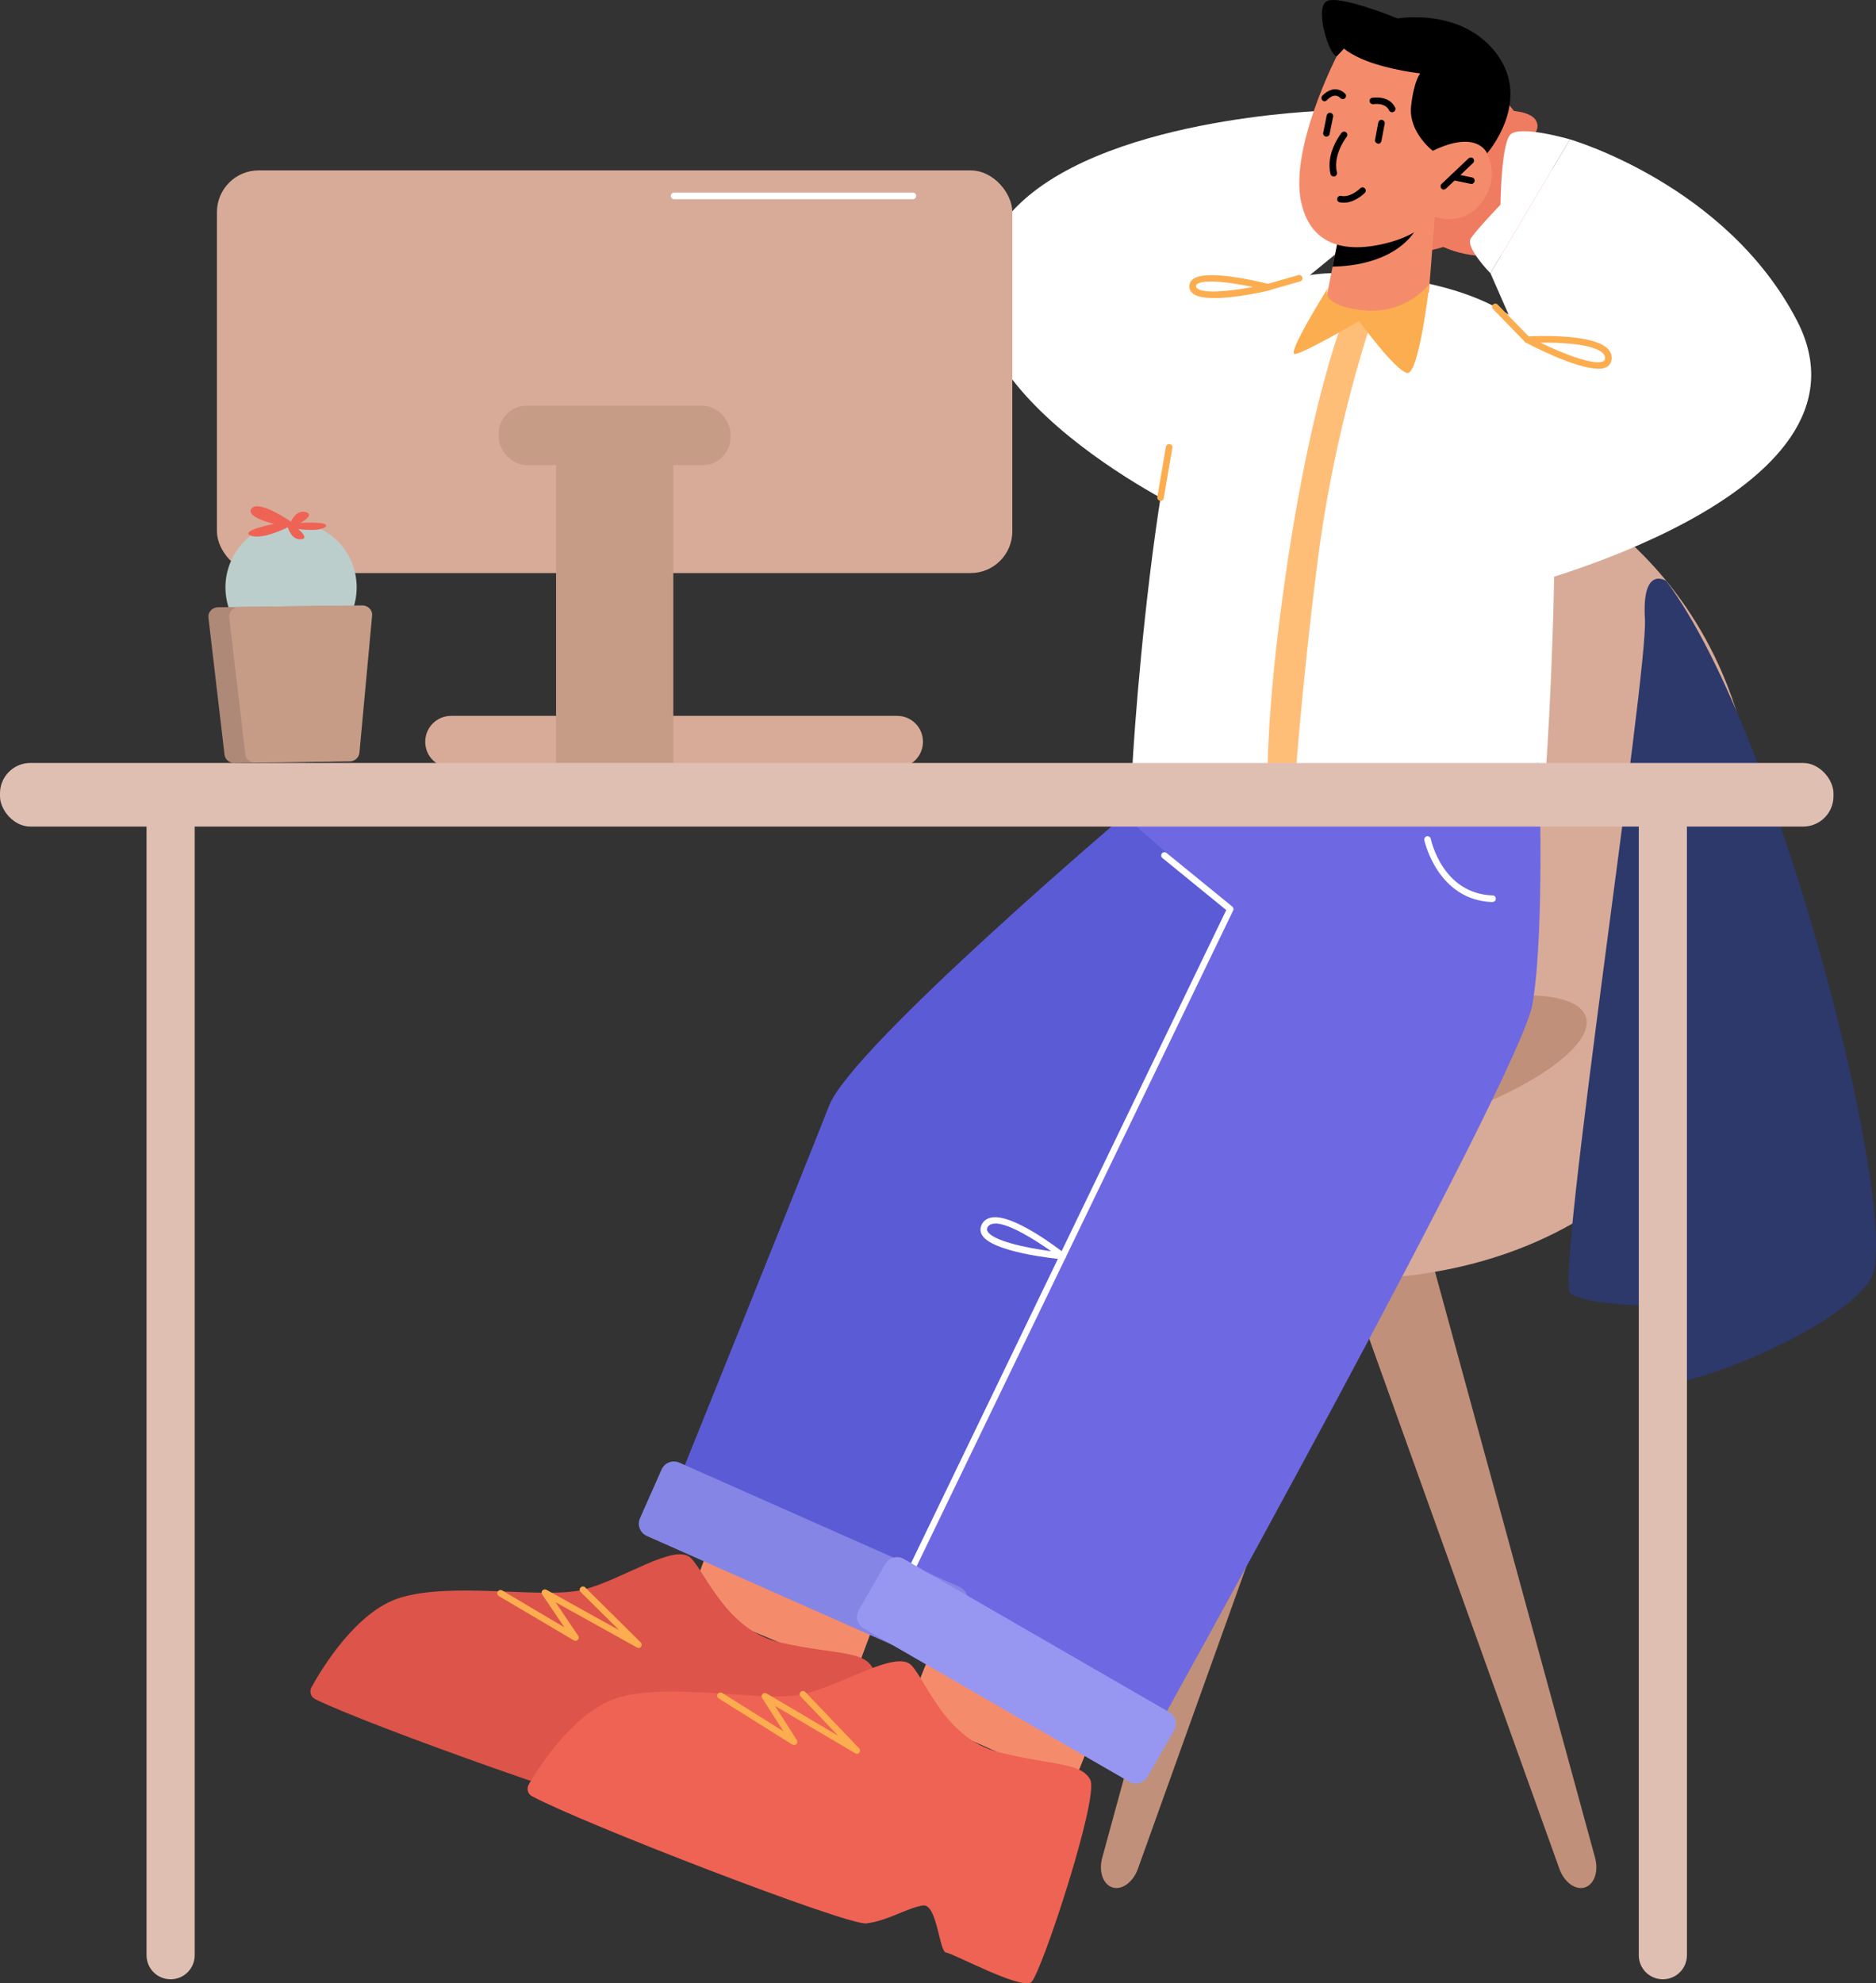
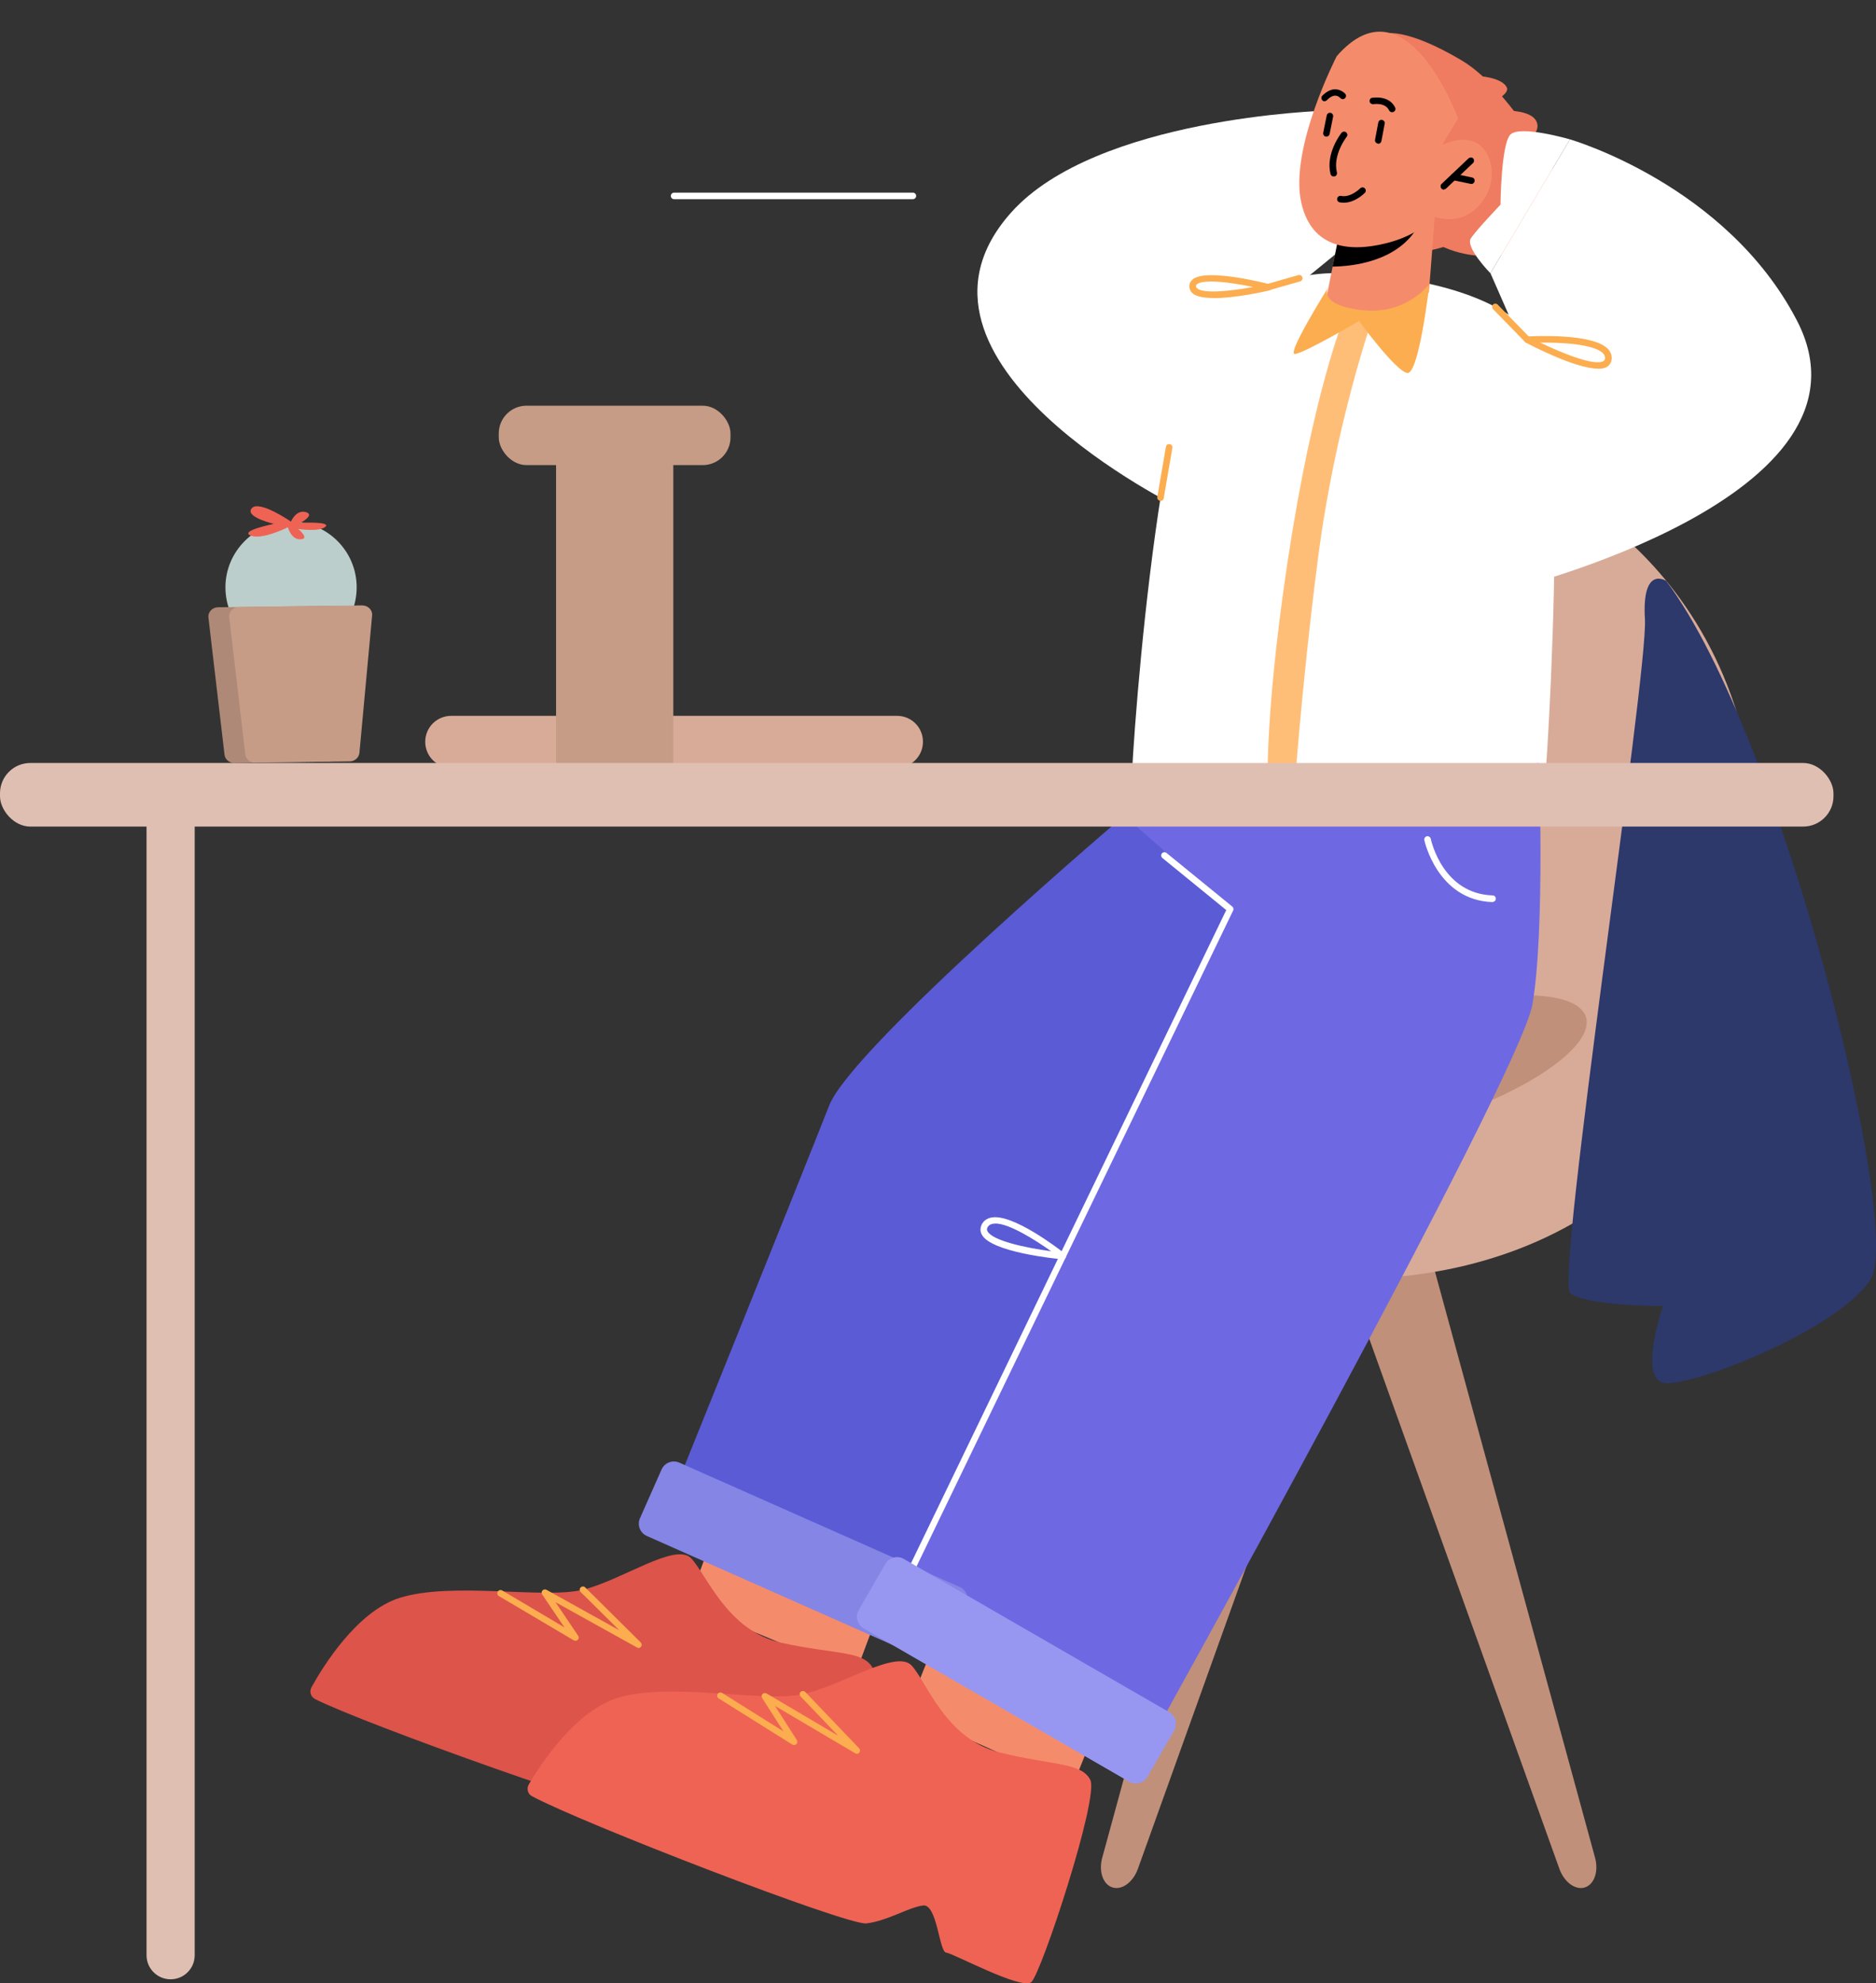
<svg xmlns="http://www.w3.org/2000/svg" id="Layer_2" data-name="Layer 2" viewBox="0 0 143.38 151.55">
  <rect x="0" y="0" width="143.38" height="151.55" fill="#333333" stroke="none" />
  <defs>
    <style>
      .cls-1 {
        fill: #dd544a;
      }

      .cls-2 {
        fill: #8585e5;
      }

      .cls-3 {
        fill: #fff;
      }

      .cls-4 {
        fill: #fcad4f;
      }

      .cls-5 {
        fill: #bccecb;
      }

      .cls-6 {
        fill: #2d386b;
      }

      .cls-7 {
        fill: #ffbe78;
      }

      .cls-8 {
        fill: #eac89f;
      }

      .cls-9 {
        fill: #6e69e2;
      }

      .cls-10 {
        fill: #d8ab98;
      }

      .cls-11 {
        fill: #9797f2;
      }

      .cls-12 {
        fill: #5b5bd6;
      }

      .cls-13 {
        fill: #ef7b60;
      }

      .cls-14 {
        fill: #e0bfb3;
      }

      .cls-15 {
        fill: #f48c6c;
      }

      .cls-16 {
        fill: #ef6354;
      }

      .cls-17 {
        fill: #c69c87;
      }

      .cls-18 {
        fill: #af8977;
      }

      .cls-19 {
        fill: #c1907a;
      }
    </style>
  </defs>
  <g id="Layer_1-2" data-name="Layer 1">
    <g>
      <polygon class="cls-15" points="68.09 120.63 65.37 127.93 52.56 122.58 55.08 115.79 68.09 120.63" />
      <path class="cls-19" d="M121.13,144.22c-.72,.23-1.57-.39-1.94-1.4l-16.3-45.43,6.3-1.99,12.72,46.56c.28,1.04-.06,2.03-.78,2.26Z" />
      <path class="cls-19" d="M85.02,144.22c.72,.23,1.57-.39,1.94-1.4l16.3-45.43-6.3-1.99-12.72,46.56c-.28,1.04,.06,2.03,.78,2.26Z" />
      <path class="cls-10" d="M118.81,37.4s19.67,8.7,14.73,36.63c-3.6,20.38-23.8,27.02-41.45,22.2-17.65-4.82-14.71-18.73-14.71-18.73l41.43-40.11Z" />
      <path class="cls-8" d="M125.72,85.31c-.07,0-.13-.03-.18-.08-.09-.1-.09-.26,.01-.35,4.37-4.04,5.21-11.97,5.22-12.05,.01-.14,.12-.24,.27-.22,.14,.01,.24,.14,.22,.27-.03,.33-.87,8.2-5.38,12.37-.05,.04-.11,.07-.17,.07Z" />
      <ellipse class="cls-19" cx="108.39" cy="81.7" rx="13.43" ry="4.19" transform="translate(-19.37 35.86) rotate(-17.27)" />
      <path class="cls-1" d="M24.06,129.81c-.32-.16-.43-.57-.25-.89,.85-1.54,3.45-5.78,6.72-6.82,4.03-1.27,11.05,.11,14.04-.63s7.06-3.64,8.25-2.4c1.19,1.24,2.75,5.54,6.87,6.45,4.12,.91,6.27,.59,7,1.92,.73,1.33-3.36,14.93-4.1,15.57-.74,.64-6.04-2.05-6.57-2.09s-.78-3.71-1.86-3.55c-1.08,.16-2.72,1.26-4.3,1.48-1.48,.2-22.03-7.11-25.82-9.04Z" />
      <path class="cls-4" d="M48.81,125.92s-.08,0-.12-.03l-6.23-3.46,1.73,2.56c.07,.1,.06,.23-.03,.31-.08,.09-.21,.1-.31,.04l-5.72-3.38c-.12-.07-.16-.22-.09-.34,.07-.12,.22-.16,.34-.09l4.76,2.82-1.7-2.51c-.06-.1-.06-.22,.02-.31,.08-.09,.21-.1,.31-.05l5.56,3.09-2.95-2.92c-.1-.1-.1-.26,0-.35,.1-.1,.25-.1,.35,0l4.24,4.2c.09,.09,.1,.23,.02,.33-.05,.06-.12,.1-.2,.1Z" />
      <polygon class="cls-15" points="84.89 129.23 81.98 136.46 69.31 130.78 72.02 124.05 84.89 129.23" />
      <path class="cls-16" d="M40.64,137.24c-.31-.17-.41-.58-.22-.9,.89-1.52,3.6-5.69,6.9-6.64,4.06-1.17,11.04,.41,14.05-.25,3.01-.66,7.15-3.45,8.31-2.18,1.16,1.27,2.61,5.62,6.7,6.63s6.26,.76,6.95,2.1c.69,1.35-3.76,14.84-4.51,15.46-.75,.62-5.98-2.21-6.51-2.26-.53-.05-.68-3.73-1.76-3.6-1.08,.13-2.75,1.19-4.34,1.37-1.48,.16-21.83-7.7-25.57-9.73Z" />
      <path class="cls-4" d="M65.49,134.01s-.09-.01-.13-.04l-6.13-3.62,1.67,2.61c.06,.1,.05,.23-.03,.31-.08,.08-.21,.1-.31,.04l-5.63-3.53c-.12-.07-.15-.23-.08-.34,.07-.12,.23-.15,.34-.08l4.69,2.94-1.63-2.55c-.06-.1-.05-.23,.03-.31,.08-.08,.21-.1,.31-.04l5.47,3.23-2.87-3c-.1-.1-.09-.26,0-.35,.1-.09,.26-.09,.35,0l4.12,4.31c.09,.09,.09,.23,.02,.33-.05,.06-.12,.09-.2,.09Z" />
      <path class="cls-6" d="M127.36,44.4s-1.89-1.27-1.64,2.9c.25,4.17-6.86,50.5-5.72,51.5,1.14,1,7.09,1,7.09,1,0,0-1.84,5.36,0,5.85,1.84,.49,13.38-3.96,15.88-7.9,2.5-3.95-6.71-41.44-15.61-53.34Z" />
      <path class="cls-13" d="M119.83,14.97s-4.06-7.97-8.14-10.37c-4.07-2.4-6-2.3-6.44-1.74-.44,.55,1.77,2.63,1.77,2.63,0,0-3.89-2.15-4.83-.92-.94,1.23,2.26,3.5,2.26,3.5,0,0-3.1-.96-3.17,.4s6.16,5.03,6.16,5.03c0,0-3.66-.78-3.73,.27-.07,1.05,4.75,4.28,6.64,5.12,2.2,.98,4.38,.62,4.38,.62l5.1-4.54Z" />
      <path class="cls-13" d="M97.35,10.78s6.53-3.76,11.18-4.62c4.65-.86,6.42-.11,6.65,.57,.22,.67-2.57,1.86-2.57,1.86,0,0,4.39-.69,4.86,.79,.47,1.48-3.32,2.52-3.32,2.52,0,0,3.24,.15,2.84,1.46-.4,1.31-7.51,2.62-7.51,2.62,0,0,3.7,.52,3.41,1.53-.29,1.02-5.44,2.36-7.46,1.91-2.02-.45-4.58-1.94-4.58-1.94l-3.5-6.7Z" />
      <path class="cls-3" d="M102.72,18.88l-1.44-10.42s-17.52,.5-24.01,7.79c-10.13,11.37,12.97,22.6,12.97,22.6l5.4-14.17,7.08-5.79Z" />
      <path class="cls-3" d="M113.91,20.88l6.08-10.23s11.94,3.44,17.34,13.83c7.03,13.52-22.02,20.59-22.02,20.59l1.44-17.73-2.84-6.47Z" />
      <path class="cls-3" d="M102.13,20.88s-5.1-.29-9.43,3.6c-4.33,3.89-6.43,35.83-6.22,36.25,.21,.42,2.77,1.41,14,2.22,12.12,.88,16.77,.38,17.25-.16,.48-.54,2.33-33.82-.23-36.86-2.56-3.04-8.01-4.86-15.37-5.05Z" />
-       <path class="cls-14" d="M127.09,151.24c-1.02,0-1.84-.82-1.84-1.84V60.04h3.68v89.36c0,1.02-.82,1.84-1.84,1.84Z" />
      <path class="cls-14" d="M13.04,151.24c-1.02,0-1.84-.82-1.84-1.84V60.04h3.68v89.36c0,1.02-.82,1.84-1.84,1.84Z" />
      <g>
        <path class="cls-10" d="M34.48,58.66h34.08c1.09,0,1.98-.88,1.98-1.98s-.88-1.98-1.98-1.98H34.48c-1.09,0-1.98,.88-1.98,1.98s.88,1.98,1.98,1.98Z" />
-         <rect class="cls-10" x="16.58" y="13.02" width="60.79" height="30.77" rx="3.19" ry="3.19" transform="translate(93.95 56.81) rotate(180)" />
        <rect class="cls-17" x="42.49" y="33" width="8.96" height="26.21" transform="translate(93.95 92.2) rotate(180)" />
        <rect class="cls-17" x="38.12" y="30.99" width="17.71" height="4.54" rx="2.12" ry="2.12" transform="translate(93.95 66.53) rotate(180)" />
        <path class="cls-3" d="M69.77,15.22h-18.25c-.14,0-.25-.11-.25-.25s.11-.25,.25-.25h18.25c.14,0,.25,.11,.25,.25s-.11,.25-.25,.25Z" />
      </g>
      <path class="cls-4" d="M92.77,22.77c-.69,0-1.28-.09-1.59-.33-.18-.14-.28-.34-.28-.56s.1-.41,.28-.55c1.05-.81,5.33,.25,5.81,.38,.11,.03,.19,.13,.19,.25,0,.12-.08,.21-.19,.24-.34,.08-2.56,.58-4.21,.58Zm-.22-1.26c-.49,0-.88,.06-1.06,.2-.06,.05-.08,.09-.08,.16,0,.05,.01,.11,.09,.17,.53,.42,2.58,.2,4.27-.11-1.09-.23-2.33-.42-3.21-.42Z" />
      <path class="cls-4" d="M122.14,28.17c-1.71,0-5.09-1.76-5.52-1.99-.1-.05-.15-.16-.13-.27,.02-.11,.12-.19,.23-.2,.5-.03,4.97-.25,6.15,.93,.22,.22,.32,.48,.31,.77-.02,.28-.15,.5-.39,.64-.17,.09-.39,.13-.65,.13Zm-4.42-1.99c1.79,.87,4.17,1.79,4.82,1.42,.06-.03,.12-.09,.13-.23,0-.14-.04-.26-.16-.38-.7-.7-3.18-.83-4.79-.81Z" />
      <path class="cls-5" d="M17.23,44.88c0,2.77,2.25,5.02,5.02,5.02s5.01-2.25,5.01-5.02-2.25-5.01-5.01-5.01-5.02,2.25-5.02,5.01Z" />
      <path class="cls-18" d="M17.93,58.29l7.2-.09c.39,0,.71-.29,.75-.65l.97-10.5c.04-.42-.32-.78-.77-.77l-9.4,.12c-.45,0-.8,.37-.75,.79l1.23,10.48c.04,.36,.37,.64,.76,.63Z" />
      <path class="cls-17" d="M19.52,58.27l7.2-.09c.39,0,.71-.29,.75-.65l.97-10.5c.04-.42-.32-.78-.77-.77l-9.4,.12c-.45,0-.79,.37-.75,.79l1.23,10.48c.04,.36,.37,.64,.76,.63Z" />
      <path class="cls-12" d="M86.47,61.85s-21.32,18.08-23.1,22.63c-1.78,4.56-12.89,32.09-12.89,32.09l17.28,7.78,26.28-54.89-7.57-7.61Z" />
      <path class="cls-9" d="M117.59,58.3c.04-.46,.51,12.89-.47,18.45-.98,5.57-29.44,56.73-29.44,56.73l-19.93-9.13,26.28-54.89-9.9-8.72,33.46-2.43Z" />
      <path class="cls-3" d="M68.09,123.46s-.07,0-.11-.02c-.12-.06-.18-.21-.12-.33l25.86-53.57-4.88-3.98c-.11-.09-.12-.24-.04-.35,.09-.11,.24-.12,.35-.04l5.03,4.1c.09,.07,.12,.2,.07,.3l-25.95,53.75c-.04,.09-.13,.14-.23,.14Z" />
      <path class="cls-3" d="M114.07,68.93c-4.21-.14-5.2-4.68-5.21-4.73-.03-.13,.06-.27,.19-.3,.13-.03,.27,.06,.3,.19,.04,.17,.92,4.2,4.73,4.33,.14,0,.25,.12,.24,.26,0,.14-.12,.24-.25,.24Z" />
      <path class="cls-3" d="M81.23,96.23c-.58-.05-5.48-.55-6.19-1.89-.14-.25-.13-.53,0-.79,.14-.27,.38-.44,.7-.51,1.63-.36,5.24,2.43,5.64,2.75,.09,.07,.12,.19,.08,.29-.04,.1-.13,.16-.23,.16Zm-5.17-2.73c-.08,0-.15,0-.22,.02-.17,.04-.28,.12-.36,.25-.06,.12-.07,.22,0,.32,.38,.71,2.89,1.26,4.86,1.52-1.24-.88-3.21-2.12-4.27-2.12Z" />
      <path class="cls-15" d="M109.66,16.55l-.45,5.77s-1.17,1.58-4.57,1.59c-2.53,0-3.37-.63-3.37-.63l.58-2.9,.57-2.82,6.2-.86,1.04-.15Z" />
      <path d="M108.62,16.69c-.03,.16-.1,.34-.21,.54-1.52,2.78-5.1,3.13-6.56,3.14l.57-2.82,6.2-.86Z" />
      <path class="cls-15" d="M102.16,4.3s-3.6,7-2.72,11.12c.88,4.11,4.6,3.71,6.86,3.07s3.36-1.93,3.36-1.93c0,0,2.02,.83,3.51-1,1.5-1.83,.79-4.08-.36-4.66-1.14-.58-2.6,.18-2.6,.18l1.23-2.02s-3.94-10.92-9.29-4.75Z" />
      <path d="M101.93,13.49c-.11,0-.21-.08-.24-.19-.39-1.58,.79-3.09,.84-3.15,.09-.11,.25-.12,.35-.04,.11,.09,.13,.24,.04,.35-.01,.01-1.08,1.39-.74,2.72,.03,.13-.05,.27-.18,.3-.02,0-.04,0-.06,0Z" />
      <path d="M110.35,14.49c-.07,0-.13-.03-.18-.08-.09-.1-.09-.26,0-.35l2.07-1.96c.1-.09,.26-.09,.35,0,.09,.1,.09,.26,0,.35l-2.07,1.96s-.11,.07-.17,.07Z" />
      <path d="M112.45,14.05s-.03,0-.05,0l-1.34-.28c-.14-.03-.22-.16-.19-.3,.03-.14,.16-.22,.3-.19l1.34,.28c.14,.03,.22,.16,.19,.3-.03,.12-.13,.2-.25,.2Z" />
      <path d="M105.34,10.98c-.18-.03-.27-.16-.25-.29l.25-1.33c.03-.14,.16-.23,.29-.2,.14,.03,.23,.16,.2,.29l-.25,1.33c-.02,.12-.13,.21-.25,.21Z" />
      <path d="M101.38,10.44s-.03,0-.05,0c-.14-.03-.22-.16-.2-.29l.27-1.33c.03-.14,.16-.22,.29-.2,.14,.03,.22,.16,.2,.29l-.27,1.33c-.02,.12-.13,.2-.25,.2Z" />
      <path d="M106.4,8.58c-.09,0-.18-.05-.23-.14-.3-.63-1.16-.48-1.2-.48-.12,.02-.27-.06-.29-.2-.03-.14,.06-.27,.2-.29,.05,0,1.28-.22,1.75,.75,.06,.12,0,.27-.12,.33-.04,.02-.07,.02-.11,.02Z" />
      <path d="M101.24,7.74c-.06,0-.12-.02-.16-.06-.1-.09-.12-.25-.03-.35,.02-.02,.42-.48,.96-.51,.27,0,.56,.1,.79,.33,.1,.1,.1,.25,0,.35-.09,.1-.25,.1-.35,0-.13-.13-.27-.2-.42-.19-.32,.01-.6,.33-.6,.33-.05,.06-.12,.09-.19,.09Z" />
-       <path d="M109.5,11.52s-1.88-1.43-1.65-3.43c.23-2,.7-2.48,.7-2.48,0,0-2.27-.25-4.12-.96-1.2-.47-1.71-.94-1.71-.94l-.56,.59c-.57-.06-1.69-3.62-.79-4.19s5.45,1.3,5.45,1.3c0,0,4.95-.88,7.61,2.76s-.77,7.54-.77,7.54c0,0-.74-1.84-4.15-.19Z" />
      <path d="M102.7,15.49c-.1,0-.21-.01-.31-.03-.14-.03-.22-.16-.19-.3,.03-.13,.16-.22,.3-.19,.73,.15,1.45-.57,1.46-.58,.1-.1,.26-.1,.35,0,.1,.1,.1,.25,0,.35-.03,.03-.74,.75-1.6,.75Z" />
      <path class="cls-2" d="M49.66,116.25h23.42c.57,0,1.03,.46,1.03,1.03v4.07c0,.57-.46,1.03-1.03,1.03h-23.42c-.57,0-1.03-.46-1.03-1.03v-4.07c0-.57,.46-1.03,1.03-1.03Z" transform="translate(69.13 253.26) rotate(-156.09)" />
      <path class="cls-11" d="M65.98,124.57h23.42c.57,0,1.03,.46,1.03,1.03v4.07c0,.57-.46,1.03-1.03,1.03h-23.42c-.57,0-1.03-.46-1.03-1.03v-4.07c0-.57,.46-1.03,1.03-1.03Z" transform="translate(81.15 277.01) rotate(-150)" />
      <path class="cls-7" d="M102.72,24.29s-2.36,5.67-4.31,18.61c-1.94,12.94-1.49,18.33-1.49,18.33h1.95s.53-8.21,1.86-18.55c1.33-10.33,4.19-18.4,4.19-18.4,0,0-1.34-.33-2.2,0Z" />
      <path class="cls-16" d="M22.24,39.86s-2.44-1.69-3-1.02c-.56,.67,1.7,1.19,1.7,1.19,0,0-2.65,.52-1.79,.89,.87,.37,2.85-.63,2.85-.63,0,0,.25,.96,.98,.92,.73-.04-.19-.79-.19-.79,0,0,1.62,.25,2.08-.17,.46-.42-1.9-.3-1.9-.3,0,0,1.15-.62,.4-.82-.75-.21-1.14,.74-1.14,.74Z" />
      <path class="cls-4" d="M101.53,21.94s-3.22,5.13-2.57,5.11c.65-.02,4.91-2.52,4.91-2.52,0,0,2.78,3.81,3.68,3.97,.9,.16,1.7-6.81,1.7-6.81,0,0-1.73,2.39-5.13,2.01-3.48-.39-2.6-1.75-2.6-1.75Z" />
      <rect class="cls-14" y="58.3" width="140.13" height="4.86" rx="2.32" ry="2.32" />
      <path class="cls-4" d="M116.74,26.21c-.07,0-.13-.03-.18-.08l-2.45-2.51c-.1-.1-.09-.26,0-.35,.1-.1,.26-.09,.35,0l2.45,2.51c.1,.1,.09,.26,0,.35-.05,.05-.11,.07-.17,.07Z" />
      <path class="cls-4" d="M96.92,22.19c-.11,0-.21-.07-.24-.18-.04-.13,.04-.27,.17-.31l2.38-.68c.13-.04,.27,.04,.31,.17,.04,.13-.04,.27-.17,.31l-2.38,.68s-.05,0-.07,0Z" />
      <path class="cls-4" d="M88.7,38.28c-.18-.03-.27-.16-.25-.29l.66-3.85c.02-.13,.15-.23,.29-.2,.14,.02,.23,.15,.2,.29l-.66,3.85c-.02,.12-.13,.21-.25,.21Z" />
      <path class="cls-3" d="M113.91,20.88s-1.96-2-1.49-2.68c.47-.69,2.26-2.56,2.26-2.56,0,0,.04-4.55,.74-5.34,.7-.78,4.57,.35,4.57,.35l-6.08,10.23Z" />
    </g>
  </g>
</svg>